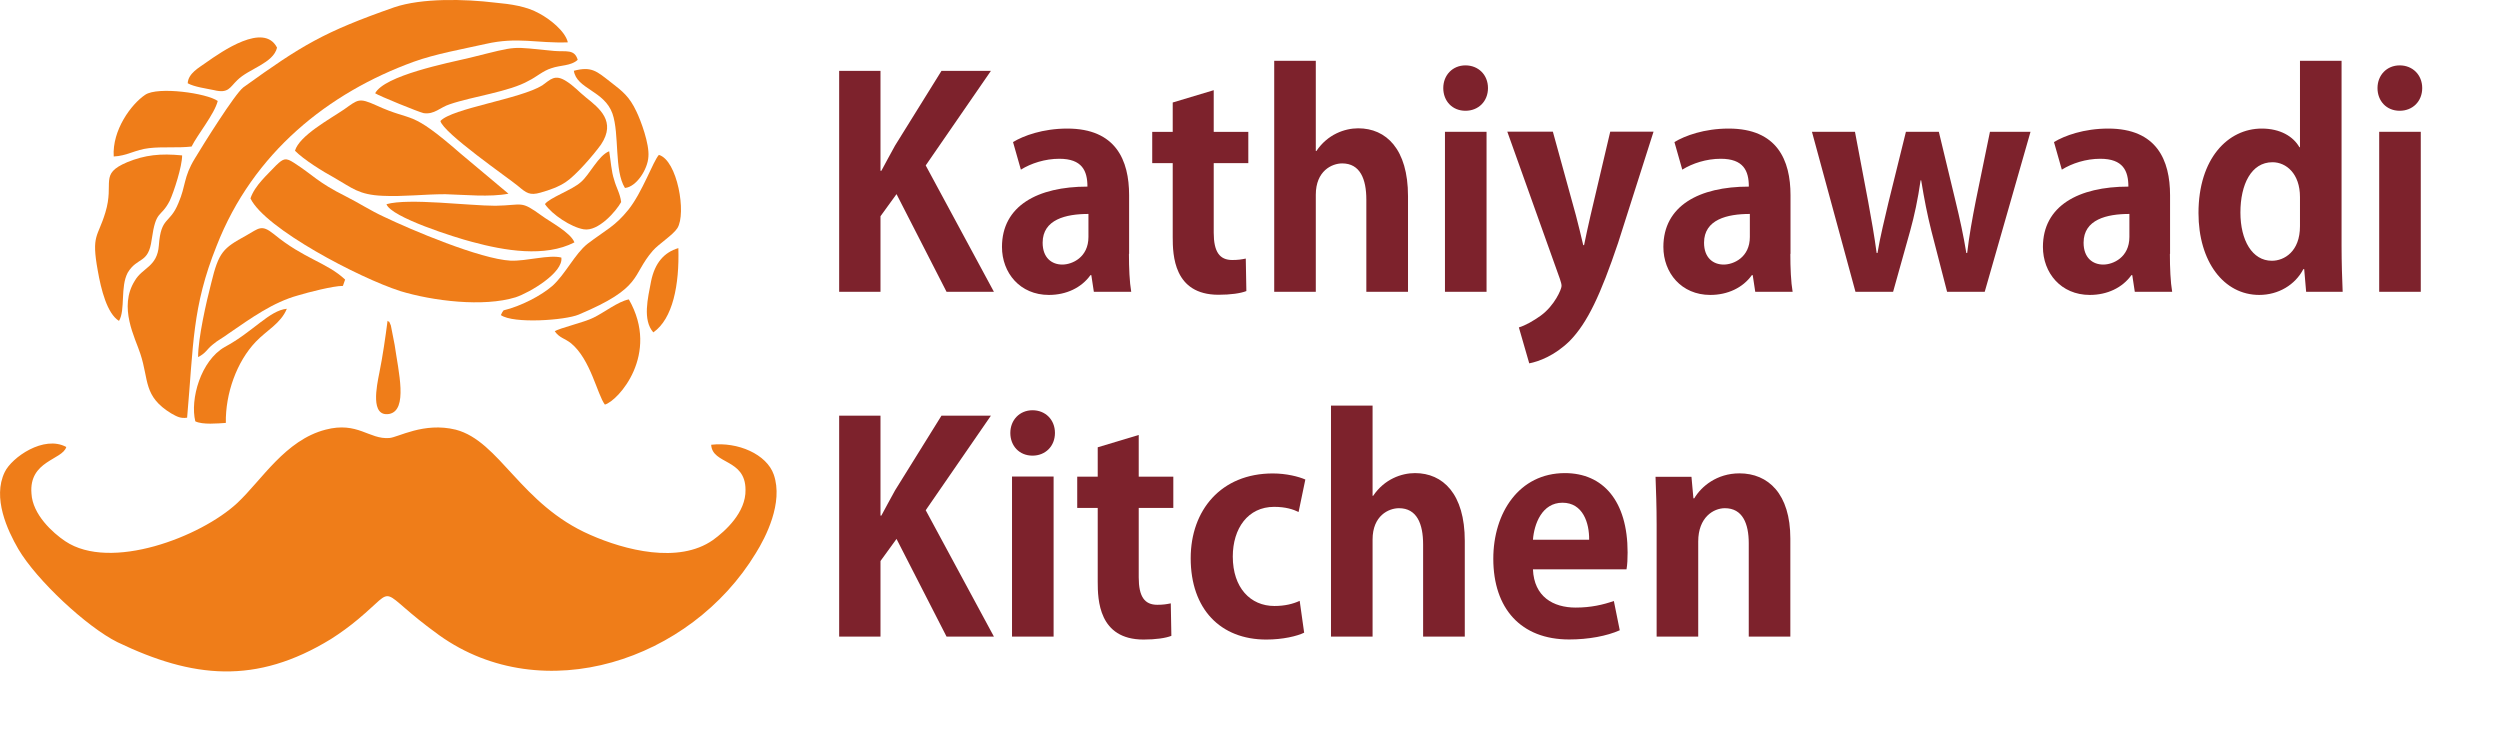
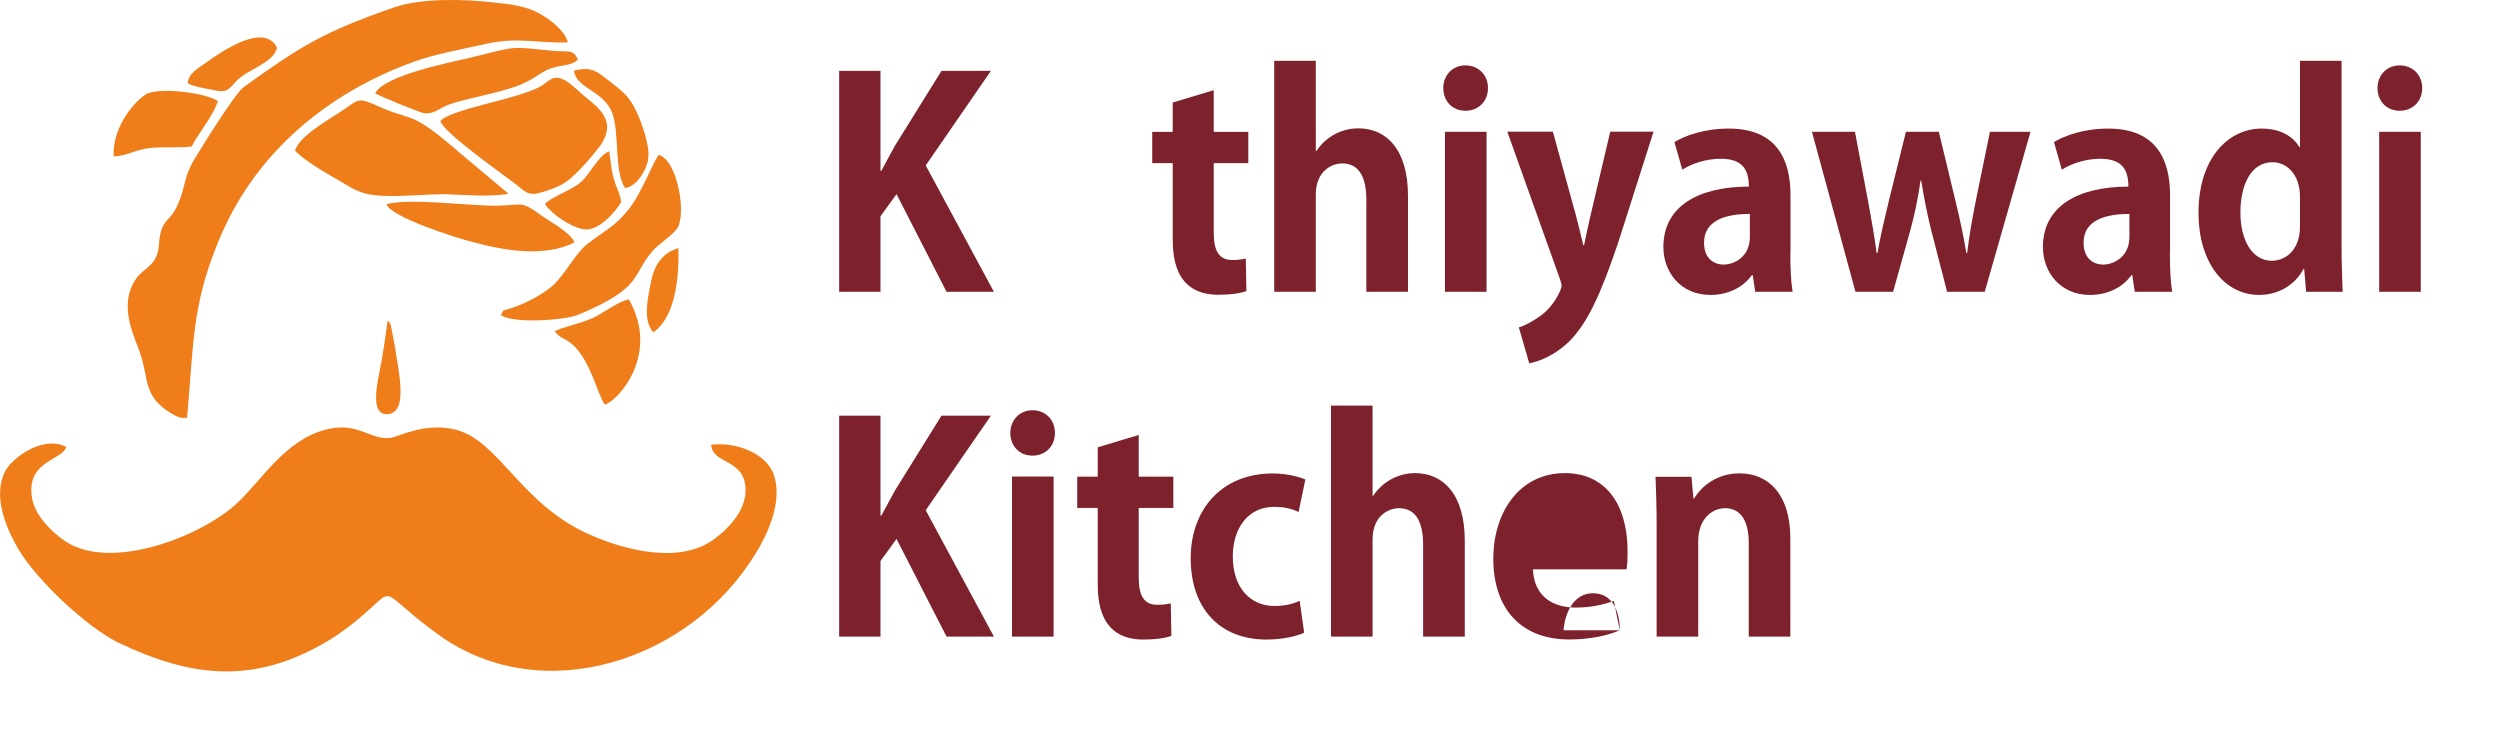
<svg xmlns="http://www.w3.org/2000/svg" id="a" viewBox="0 0 296.34 89.22">
  <path d="M7.85,52.98c-2.65-1.43-6.46,1.24-7.29,2.98-1.48,3.04.32,6.89,1.61,9.12,2.19,3.72,8.13,9.24,11.75,11.04,8.91,4.28,16.4,5.09,25.31-.37,1.16-.74,2.19-1.49,3.23-2.36,4.91-4.09,1.87-3.66,9.62,1.92,12.27,8.75,29.76,3.04,37.51-9.74,1.16-1.86,3.29-5.96,2.13-9.31-.84-2.42-4.26-3.91-7.42-3.54.13,2.36,4.07,1.61,4.07,5.34.06,2.67-2.39,4.9-3.87,5.96-4.07,2.85-10.46,1.18-14.53-.62-8.26-3.6-10.72-11.1-15.95-12.47-3.81-.93-6.84.93-7.88.99-2.39.19-3.74-1.99-7.55-.99-4.78,1.24-7.55,5.96-10.46,8.69-4.33,4.03-15.04,8.13-20.4,4.53-1.48-.99-3.87-3.16-4-5.65-.32-3.91,3.68-3.97,4.13-5.52" style="fill:#ef7d19; fill-rule:evenodd;" />
  <path d="M20.31,49.01c.65.37,1.1.62,1.87.5.77-8.69.58-13.09,3.49-20.35,4.33-11.1,13.3-18.18,23.37-21.84,2.58-.93,5.75-1.49,8.52-2.11,3.81-.87,6.07-.06,9.75-.19-.32-1.36-2.19-2.79-3.36-3.41-1.55-.87-3.36-1.12-5.29-1.3-3.55-.43-8.65-.56-11.94.56-8.33,2.92-10.91,4.47-17.88,9.49-1.03.81-4.78,6.82-5.75,8.44-1.36,2.23-1.03,3.16-1.94,5.27-1.03,2.54-2.07,1.55-2.32,5.03-.19,2.54-1.94,2.61-2.84,4.16-2,3.16.06,6.82.65,8.69,1.03,3.1.32,5.03,3.68,7.07" style="fill:#ef7d19; fill-rule:evenodd;" />
-   <path d="M47.43,34.5c3.87,1.18,9.88,1.92,13.69.74,1.68-.56,5.68-2.92,5.42-4.71-1.48-.37-4.07.43-6,.37-3.62-.19-11.81-3.66-15.04-5.21-1.61-.74-2.91-1.61-4.52-2.42-3.36-1.68-3.81-2.48-6.13-3.97-.97-.62-1.23-.56-2.13.31-.97,1.05-2.52,2.36-3.03,3.91,1.74,3.6,12.91,9.43,17.75,10.98" style="fill:#ef7d19; fill-rule:evenodd;" />
  <path d="M34.97,17.87c1.03,1.05,3.23,2.42,4.71,3.23,2.07,1.18,2.84,1.99,5.68,2.11,2.45.12,4.91-.19,7.42-.19,2.26.06,5.29.37,7.49-.06l-5.62-4.71c-6.26-5.46-5.49-3.66-10.07-5.77-2.07-.93-2.13-.68-3.81.5-1.74,1.18-5.29,3.1-5.81,4.9" style="fill:#ef7d19; fill-rule:evenodd;" />
  <path d="M52.2,14.33c.32,1.43,8.13,6.82,9.17,7.69,1.03.87,1.42,1.18,2.71.81,1.1-.31,2.13-.68,2.97-1.24,1.23-.81,3.36-3.29,4.2-4.47,1.81-2.73-.19-4.28-1.81-5.58-.84-.68-1.42-1.36-2.32-1.92-1.36-.87-1.87-.19-2.84.5-2.58,1.61-10.72,2.73-12.07,4.22" style="fill:#ef7d19; fill-rule:evenodd;" />
  <path d="M74.47,24.88c-1.61,1.99-2.65,2.36-4.84,4.03-1.48,1.18-2.58,3.54-4.13,4.96-1.36,1.18-3.74,2.42-5.81,2.92-.13.19-.19.25-.32.56,1.48,1.05,7.62.62,9.23-.06,7.68-3.23,6.2-4.59,8.78-7.57.71-.81,2.39-1.86,2.91-2.67,1.1-1.74,0-8.06-2.19-8.69-.71.81-1.94,4.4-3.62,6.51" style="fill:#ef7d19; fill-rule:evenodd;" />
-   <path d="M40.65,33.88l.26-.74c-2.19-2.05-4.84-2.42-8.46-5.4-1.48-1.18-1.74-.68-3.29.19-2.71,1.49-3.23,1.92-4.13,5.65-.58,2.23-1.55,6.51-1.55,8.75.97-.5.97-.87,1.74-1.49.58-.5,1.23-.81,1.87-1.3,2.71-1.86,5.29-3.72,8.26-4.53,1.23-.37,4.13-1.12,5.29-1.12" style="fill:#ef7d19; fill-rule:evenodd;" />
-   <path d="M14.11,38.03c.77-1.3.13-4.03,1.03-5.71,1.16-1.92,2.45-.99,2.84-3.91.52-3.66,1.03-2.48,2.13-4.59.52-1.12,1.48-4.09,1.48-5.4-2.58-.25-4.39-.06-6.52.81-3.36,1.43-1.48,2.36-2.58,5.96-.9,2.98-1.68,2.61-.9,6.89.39,2.23,1.1,5.09,2.52,5.96" style="fill:#ef7d19; fill-rule:evenodd;" />
  <path d="M44.46,11.05c.45.31,5.16,2.23,5.75,2.36,1.29.19,1.94-.68,3.1-1.05,2.71-.93,7.1-1.49,9.36-2.79.9-.43,1.68-1.18,2.71-1.49,1.03-.37,2.32-.25,3.1-.99-.39-1.3-1.36-.93-2.78-1.05-5.36-.5-4-.68-10.01.81-2.65.62-10.14,2.11-11.23,4.22" style="fill:#ef7d19; fill-rule:evenodd;" />
  <path d="M45.81,24.2c.52,1.55,8.2,3.97,10.14,4.47,3.87,1.05,8.65,1.86,12.14.06-.45-1.18-2.97-2.48-3.87-3.16-2.58-1.86-2.13-1.24-5.49-1.18-3.16,0-10.26-.93-12.91-.19" style="fill:#ef7d19; fill-rule:evenodd;" />
  <path d="M65.76,39.27c.58.81,1.16.81,1.94,1.43,2.32,1.92,3.1,6.08,4,7.26,1.55-.43,6.58-5.96,2.84-12.47-1.29.25-2.91,1.55-4.2,2.17-1.1.56-4.07,1.24-4.58,1.61" style="fill:#ef7d19; fill-rule:evenodd;" />
  <path d="M13.47,18.55c1.55-.06,2.58-.81,4.2-.99,1.61-.19,3.36,0,5.04-.19.71-1.43,2.71-3.85,3.1-5.4-1.29-.93-7.1-1.74-8.59-.74-1.68,1.12-3.94,4.22-3.74,7.32" style="fill:#ef7d19; fill-rule:evenodd;" />
-   <path d="M26.77,50.13c-.06-3.47,1.29-7.26,3.55-9.62,1.29-1.36,2.97-2.17,3.68-3.91-2.07.19-4,2.73-7.36,4.53-2.84,1.61-4.13,6.2-3.49,8.81.84.43,2.71.25,3.62.19" style="fill:#ef7d19; fill-rule:evenodd;" />
  <path d="M68.02,8.38c.32,2.17,3.62,2.36,4.58,5.09.84,2.42.19,6.76,1.48,8.81,1.36-.12,2.71-2.23,2.78-3.72.13-1.49-.9-4.28-1.42-5.34-.84-1.8-1.68-2.42-3.03-3.47-1.68-1.3-2.26-1.92-4.39-1.36" style="fill:#ef7d19; fill-rule:evenodd;" />
  <path d="M64.6,24.2c.84,1.24,3.1,2.73,4.58,2.98,1.74.31,3.87-2.17,4.45-3.23-.13-1.05-.58-1.68-.84-2.67-.32-.93-.39-2.23-.58-3.35-1.29.5-2.32,2.79-3.36,3.66-1.03.93-3.74,1.86-4.26,2.61" style="fill:#ef7d19; fill-rule:evenodd;" />
  <path d="M22.25,9.87c.77.43,2.19.62,3.1.81,1.74.43,1.87-.31,2.78-1.18,1.36-1.36,4.26-1.99,4.71-3.85-1.55-3.04-6.52.43-8.46,1.8-.77.56-2.07,1.24-2.13,2.42" style="fill:#ef7d19; fill-rule:evenodd;" />
  <path d="M77.44,39.4c2.32-1.61,3.1-5.65,2.97-9.99-1.68.5-2.78,1.74-3.23,3.91-.39,2.05-1.03,4.59.26,6.08" style="fill:#ef7d19; fill-rule:evenodd;" />
  <path d="M45.94,38.03c-.26,1.99-.58,4.22-.97,6.14-.32,1.61-1.1,5.27,1.16,4.9,2.26-.43,1.1-5.03.65-8.19l-.45-2.3c-.32-.74-.06-.25-.39-.56" style="fill:#ef7d19; fill-rule:evenodd;" />
  <path d="M117.83,34.59h-5.63l-5.93-11.58-1.9,2.62v8.96h-4.9V8.4h4.9v11.85h.1c.53-1.02,1.1-2.01,1.63-3l5.5-8.85h5.86l-7.73,11.21,8.09,14.99Z" style="fill:#7d222c;" />
-   <path d="M133.82,30.09c0,1.67.07,3.34.27,4.5h-4.43l-.3-1.98h-.1c-1.07,1.5-2.87,2.35-4.93,2.35-3.43,0-5.56-2.62-5.56-5.69,0-4.87,4.23-7.15,10.13-7.15,0-1.87-.63-3.3-3.33-3.3-1.7,0-3.36.54-4.56,1.29l-.93-3.27c1.23-.75,3.53-1.6,6.43-1.6,5.76,0,7.33,3.75,7.33,7.9v6.95ZM129.02,25.36c-2.67,0-5.43.65-5.43,3.41,0,1.81,1.1,2.59,2.33,2.59,1.17,0,3.1-.85,3.1-3.27v-2.72Z" style="fill:#7d222c;" />
  <path d="M139.01,12.15l4.86-1.46v4.94h4.1v3.71h-4.1v8.24c0,2.28.7,3.24,2.2,3.24.7,0,1.1-.07,1.6-.17l.07,3.85c-.67.27-1.87.44-3.3.44-5.33,0-5.43-4.73-5.43-6.85v-8.75h-2.43v-3.71h2.43v-3.47Z" style="fill:#7d222c;" />
  <path d="M166.89,34.59h-4.93v-10.93c0-2.42-.73-4.29-2.86-4.29-1.23,0-3.13.89-3.13,3.71v11.51h-4.93V7.21h4.93v10.69h.07c1.33-1.98,3.36-2.69,4.96-2.69,3.3,0,5.9,2.45,5.9,8.04v11.34Z" style="fill:#7d222c;" />
  <path d="M173.71,13.13c-1.57,0-2.63-1.16-2.63-2.69s1.1-2.69,2.63-2.69,2.67,1.12,2.67,2.69-1.13,2.69-2.67,2.69ZM176.21,34.59h-4.93V15.62h4.93v18.97Z" style="fill:#7d222c;" />
  <path d="M196,15.62l-4.2,13.18c-2.07,6.13-3.63,9.47-5.73,11.61-1.8,1.77-3.7,2.45-4.8,2.66l-1.23-4.26c.8-.24,1.73-.78,2.6-1.4,1.63-1.19,2.46-3.13,2.46-3.51,0-.2-.07-.48-.2-.85l-6.23-17.44h5.4l2.73,9.91c.3,1.16.63,2.49.87,3.54h.1c.2-1.02.5-2.35.77-3.54l2.33-9.91h5.13Z" style="fill:#7d222c;" />
  <path d="M212.22,30.09c0,1.67.07,3.34.27,4.5h-4.43l-.3-1.98h-.1c-1.07,1.5-2.87,2.35-4.93,2.35-3.43,0-5.56-2.62-5.56-5.69,0-4.87,4.23-7.15,10.13-7.15,0-1.87-.63-3.3-3.33-3.3-1.7,0-3.36.54-4.56,1.29l-.93-3.27c1.23-.75,3.53-1.6,6.43-1.6,5.76,0,7.33,3.75,7.33,7.9v6.95ZM207.42,25.36c-2.67,0-5.43.65-5.43,3.41,0,1.81,1.1,2.59,2.33,2.59,1.17,0,3.1-.85,3.1-3.27v-2.72Z" style="fill:#7d222c;" />
  <path d="M240.69,15.62l-5.43,18.97h-4.46l-1.87-7.25c-.47-1.87-.83-3.68-1.2-5.96h-.07c-.33,2.28-.73,4.15-1.23,5.96l-2.03,7.25h-4.46l-5.16-18.97h5.1l1.57,8.31c.37,2.01.73,4.05,1,6.06h.1c.33-2.01.87-4.12,1.3-5.99l2.07-8.38h3.9l1.96,8.14c.53,2.18.97,4.19,1.3,6.23h.1c.23-2.01.6-4.05,1.03-6.23l1.67-8.14h4.83Z" style="fill:#7d222c;" />
  <path d="M257.21,30.09c0,1.67.07,3.34.27,4.5h-4.43l-.3-1.98h-.1c-1.07,1.5-2.87,2.35-4.93,2.35-3.43,0-5.56-2.62-5.56-5.69,0-4.87,4.23-7.15,10.13-7.15,0-1.87-.63-3.3-3.33-3.3-1.7,0-3.36.54-4.56,1.29l-.93-3.27c1.23-.75,3.53-1.6,6.43-1.6,5.76,0,7.33,3.75,7.33,7.9v6.95ZM252.41,25.36c-2.67,0-5.43.65-5.43,3.41,0,1.81,1.1,2.59,2.33,2.59,1.17,0,3.1-.85,3.1-3.27v-2.72Z" style="fill:#7d222c;" />
  <path d="M277.56,29.17c0,1.91.07,4.02.13,5.42h-4.33l-.23-2.69h-.1c-.97,1.87-2.96,3.06-5.23,3.06-4.2,0-7.2-3.95-7.2-9.71,0-6.47,3.5-10.01,7.5-10.01,2.17,0,3.73.92,4.46,2.21h.07V7.21h4.93v21.97ZM272.63,23.35c0-2.76-1.63-4.12-3.26-4.12-2.53,0-3.8,2.66-3.8,5.96s1.4,5.72,3.73,5.72c1.46,0,3.33-1.09,3.33-4.09v-3.47Z" style="fill:#7d222c;" />
  <path d="M284.45,13.13c-1.57,0-2.63-1.16-2.63-2.69s1.1-2.69,2.63-2.69,2.67,1.12,2.67,2.69-1.13,2.69-2.67,2.69ZM286.95,34.59h-4.93V15.62h4.93v18.97Z" style="fill:#7d222c;" />
  <path d="M117.83,75.46h-5.63l-5.93-11.58-1.9,2.62v8.96h-4.9v-26.19h4.9v11.85h.1c.53-1.02,1.1-2.01,1.63-3l5.5-8.85h5.86l-7.73,11.21,8.09,14.99Z" style="fill:#7d222c;" />
  <path d="M122.39,54.01c-1.57,0-2.63-1.16-2.63-2.69s1.1-2.69,2.63-2.69,2.66,1.12,2.66,2.69-1.13,2.69-2.66,2.69ZM124.89,75.46h-4.93v-18.97h4.93v18.97Z" style="fill:#7d222c;" />
  <path d="M130.12,53.02l4.86-1.46v4.94h4.1v3.71h-4.1v8.24c0,2.28.7,3.24,2.2,3.24.7,0,1.1-.07,1.6-.17l.07,3.85c-.67.27-1.87.44-3.3.44-5.33,0-5.43-4.73-5.43-6.85v-8.75h-2.43v-3.71h2.43v-3.47Z" style="fill:#7d222c;" />
  <path d="M154.6,74.99c-.83.41-2.53.82-4.5.82-5.43,0-8.96-3.61-8.96-9.64,0-5.69,3.6-10.05,9.73-10.05,1.6,0,3.06.37,3.86.72l-.8,3.85c-.63-.31-1.53-.61-2.9-.61-3.1,0-4.9,2.55-4.9,5.89,0,3.71,2.1,5.86,4.93,5.86,1.23,0,2.2-.24,3-.61l.53,3.78Z" style="fill:#7d222c;" />
  <path d="M173.62,75.46h-4.93v-10.93c0-2.42-.73-4.29-2.86-4.29-1.23,0-3.13.89-3.13,3.71v11.51h-4.93v-27.38h4.93v10.69h.07c1.33-1.98,3.36-2.69,4.96-2.69,3.3,0,5.9,2.45,5.9,8.04v11.34Z" style="fill:#7d222c;" />
-   <path d="M192,74.71c-1.53.68-3.7,1.09-6,1.09-5.73,0-8.99-3.68-8.99-9.57,0-5.45,3.06-10.15,8.49-10.15,4.5,0,7.43,3.27,7.43,9.4,0,.75-.03,1.46-.13,2.01h-11.09c.13,3.24,2.4,4.53,5.06,4.53,1.83,0,3.26-.34,4.53-.78l.7,3.47ZM188.37,63.98c.03-1.98-.73-4.39-3.16-4.39s-3.36,2.52-3.5,4.39h6.66Z" style="fill:#7d222c;" />
+   <path d="M192,74.71c-1.53.68-3.7,1.09-6,1.09-5.73,0-8.99-3.68-8.99-9.57,0-5.45,3.06-10.15,8.49-10.15,4.5,0,7.43,3.27,7.43,9.4,0,.75-.03,1.46-.13,2.01h-11.09c.13,3.24,2.4,4.53,5.06,4.53,1.83,0,3.26-.34,4.53-.78l.7,3.47Zc.03-1.98-.73-4.39-3.16-4.39s-3.36,2.52-3.5,4.39h6.66Z" style="fill:#7d222c;" />
  <path d="M212.22,75.46h-4.93v-11.07c0-2.32-.73-4.15-2.83-4.15-1.33,0-3.16,1.06-3.16,3.95v11.27h-4.93v-13.25c0-2.21-.07-4.02-.13-5.69h4.26l.23,2.55h.1c.83-1.4,2.67-2.96,5.36-2.96,3.4,0,6.03,2.42,6.03,7.73v11.61Z" style="fill:#7d222c;" />
</svg>